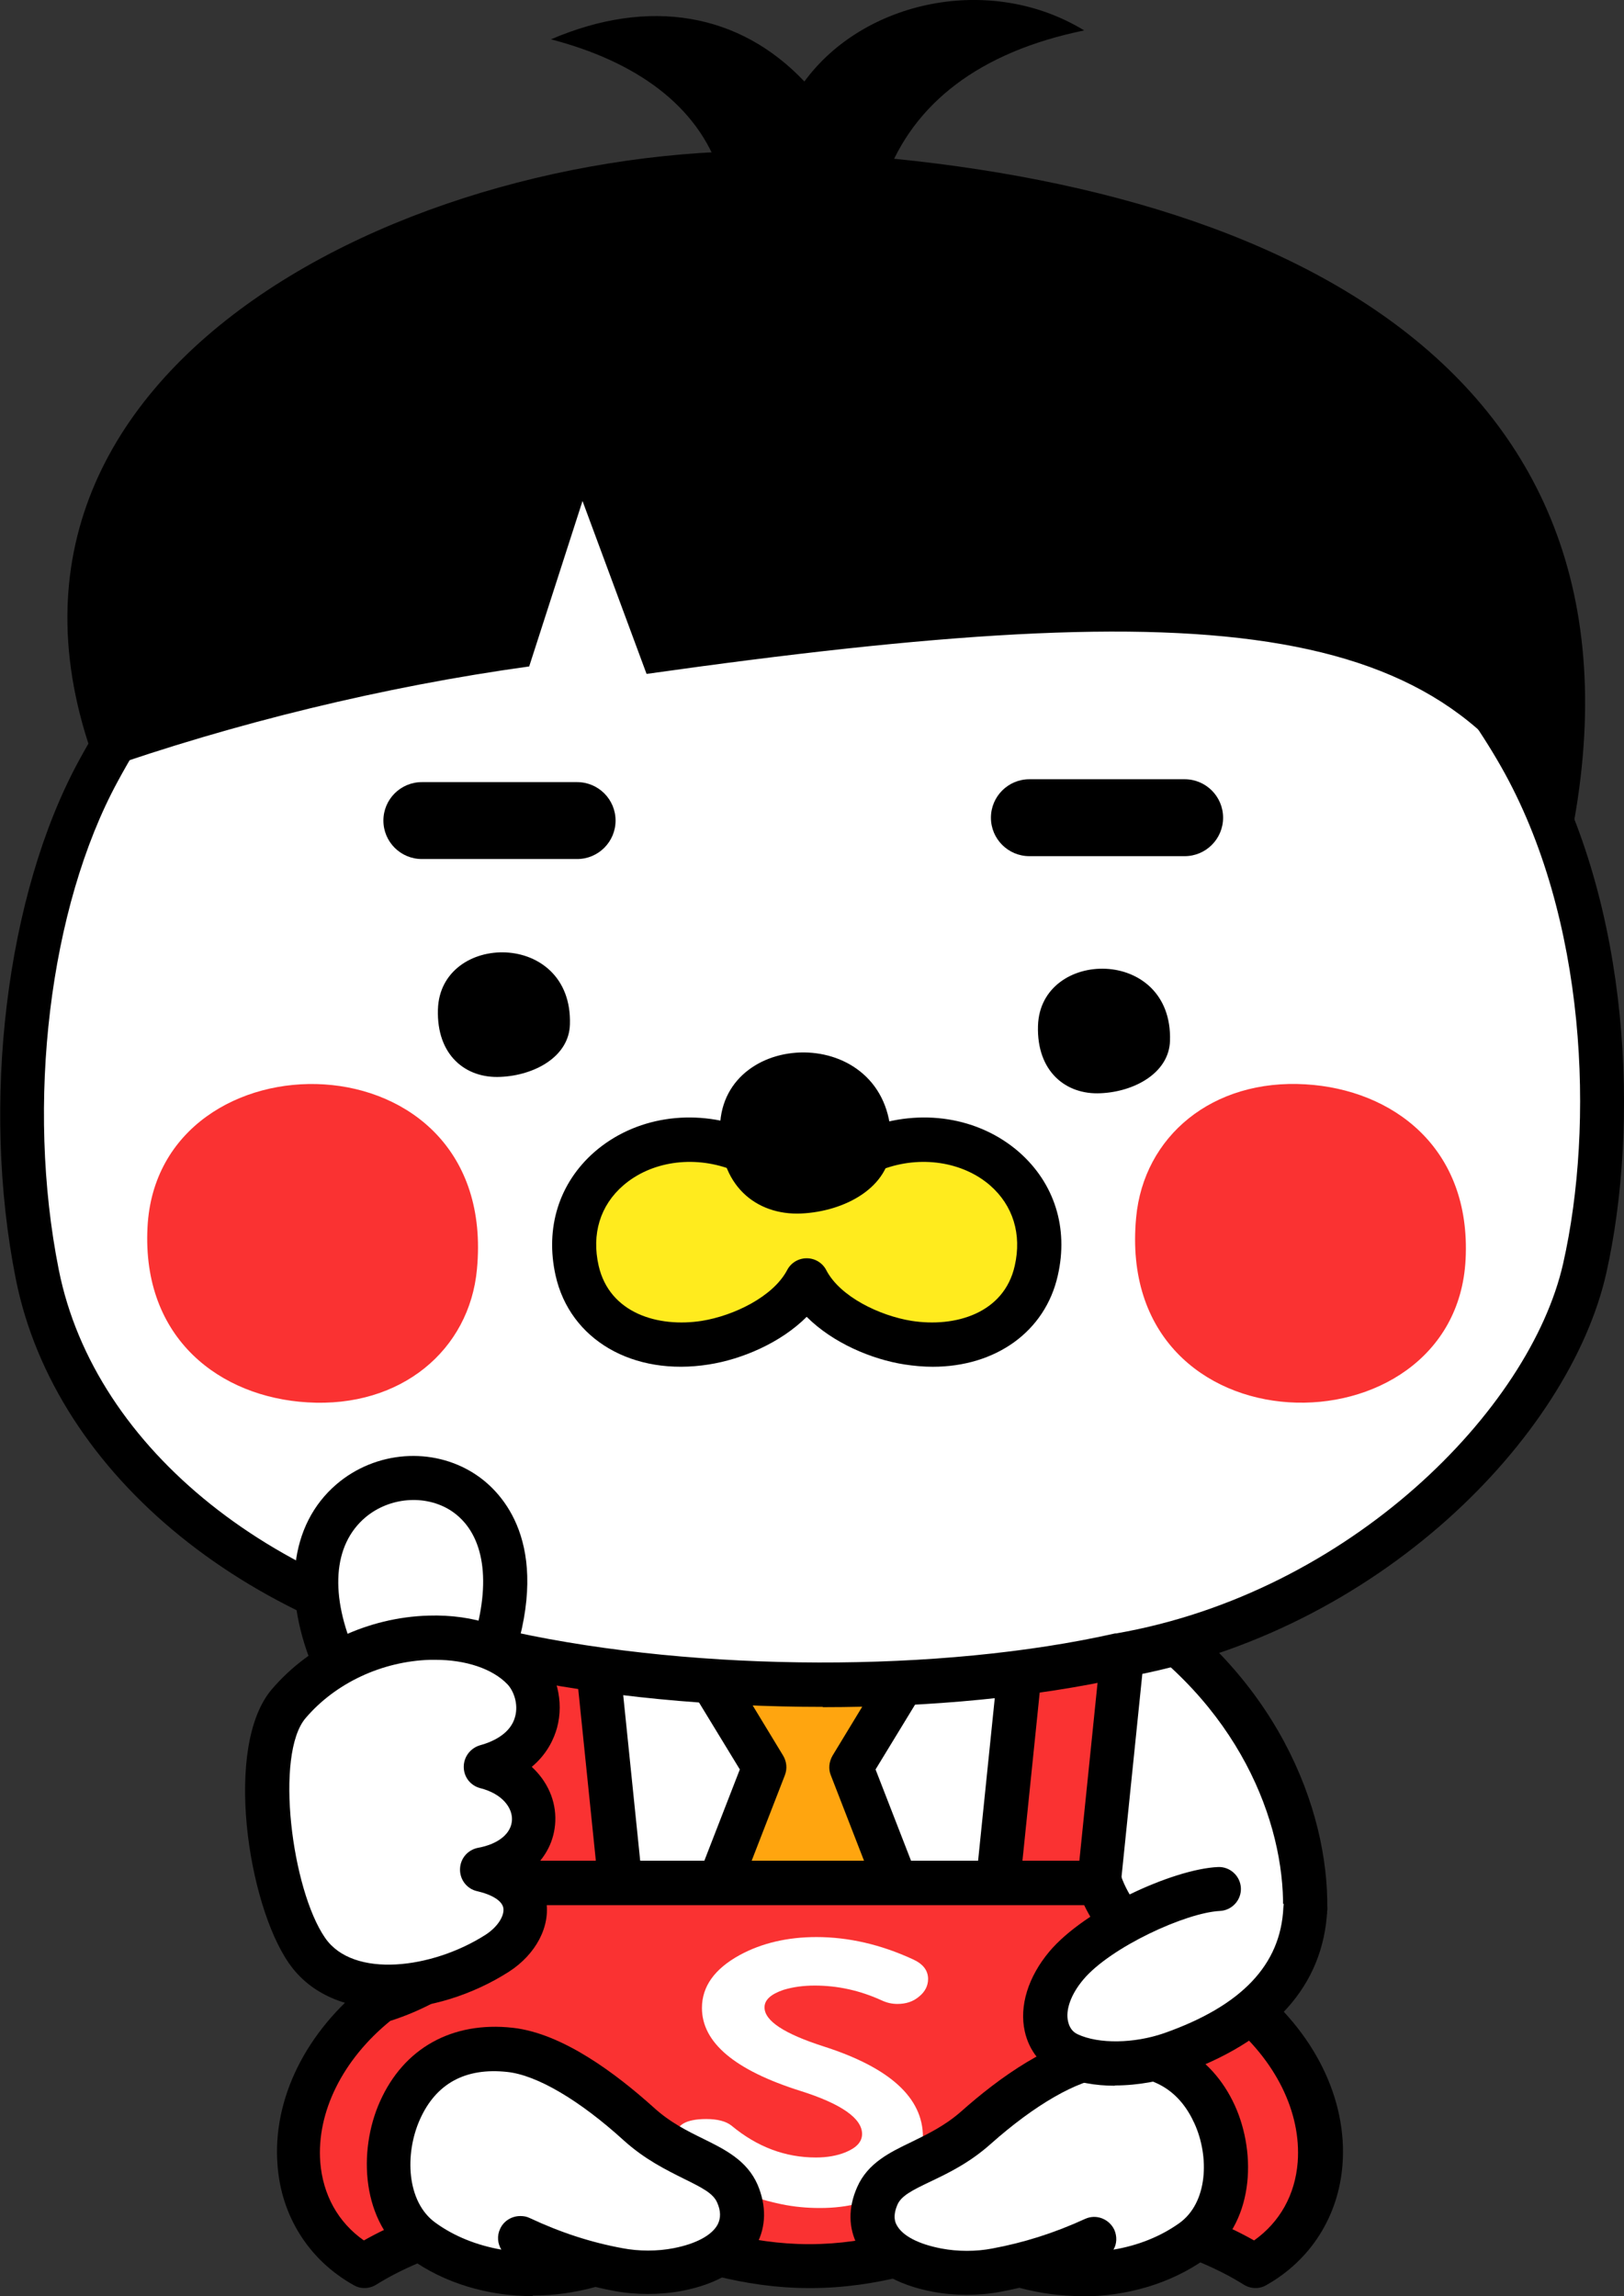
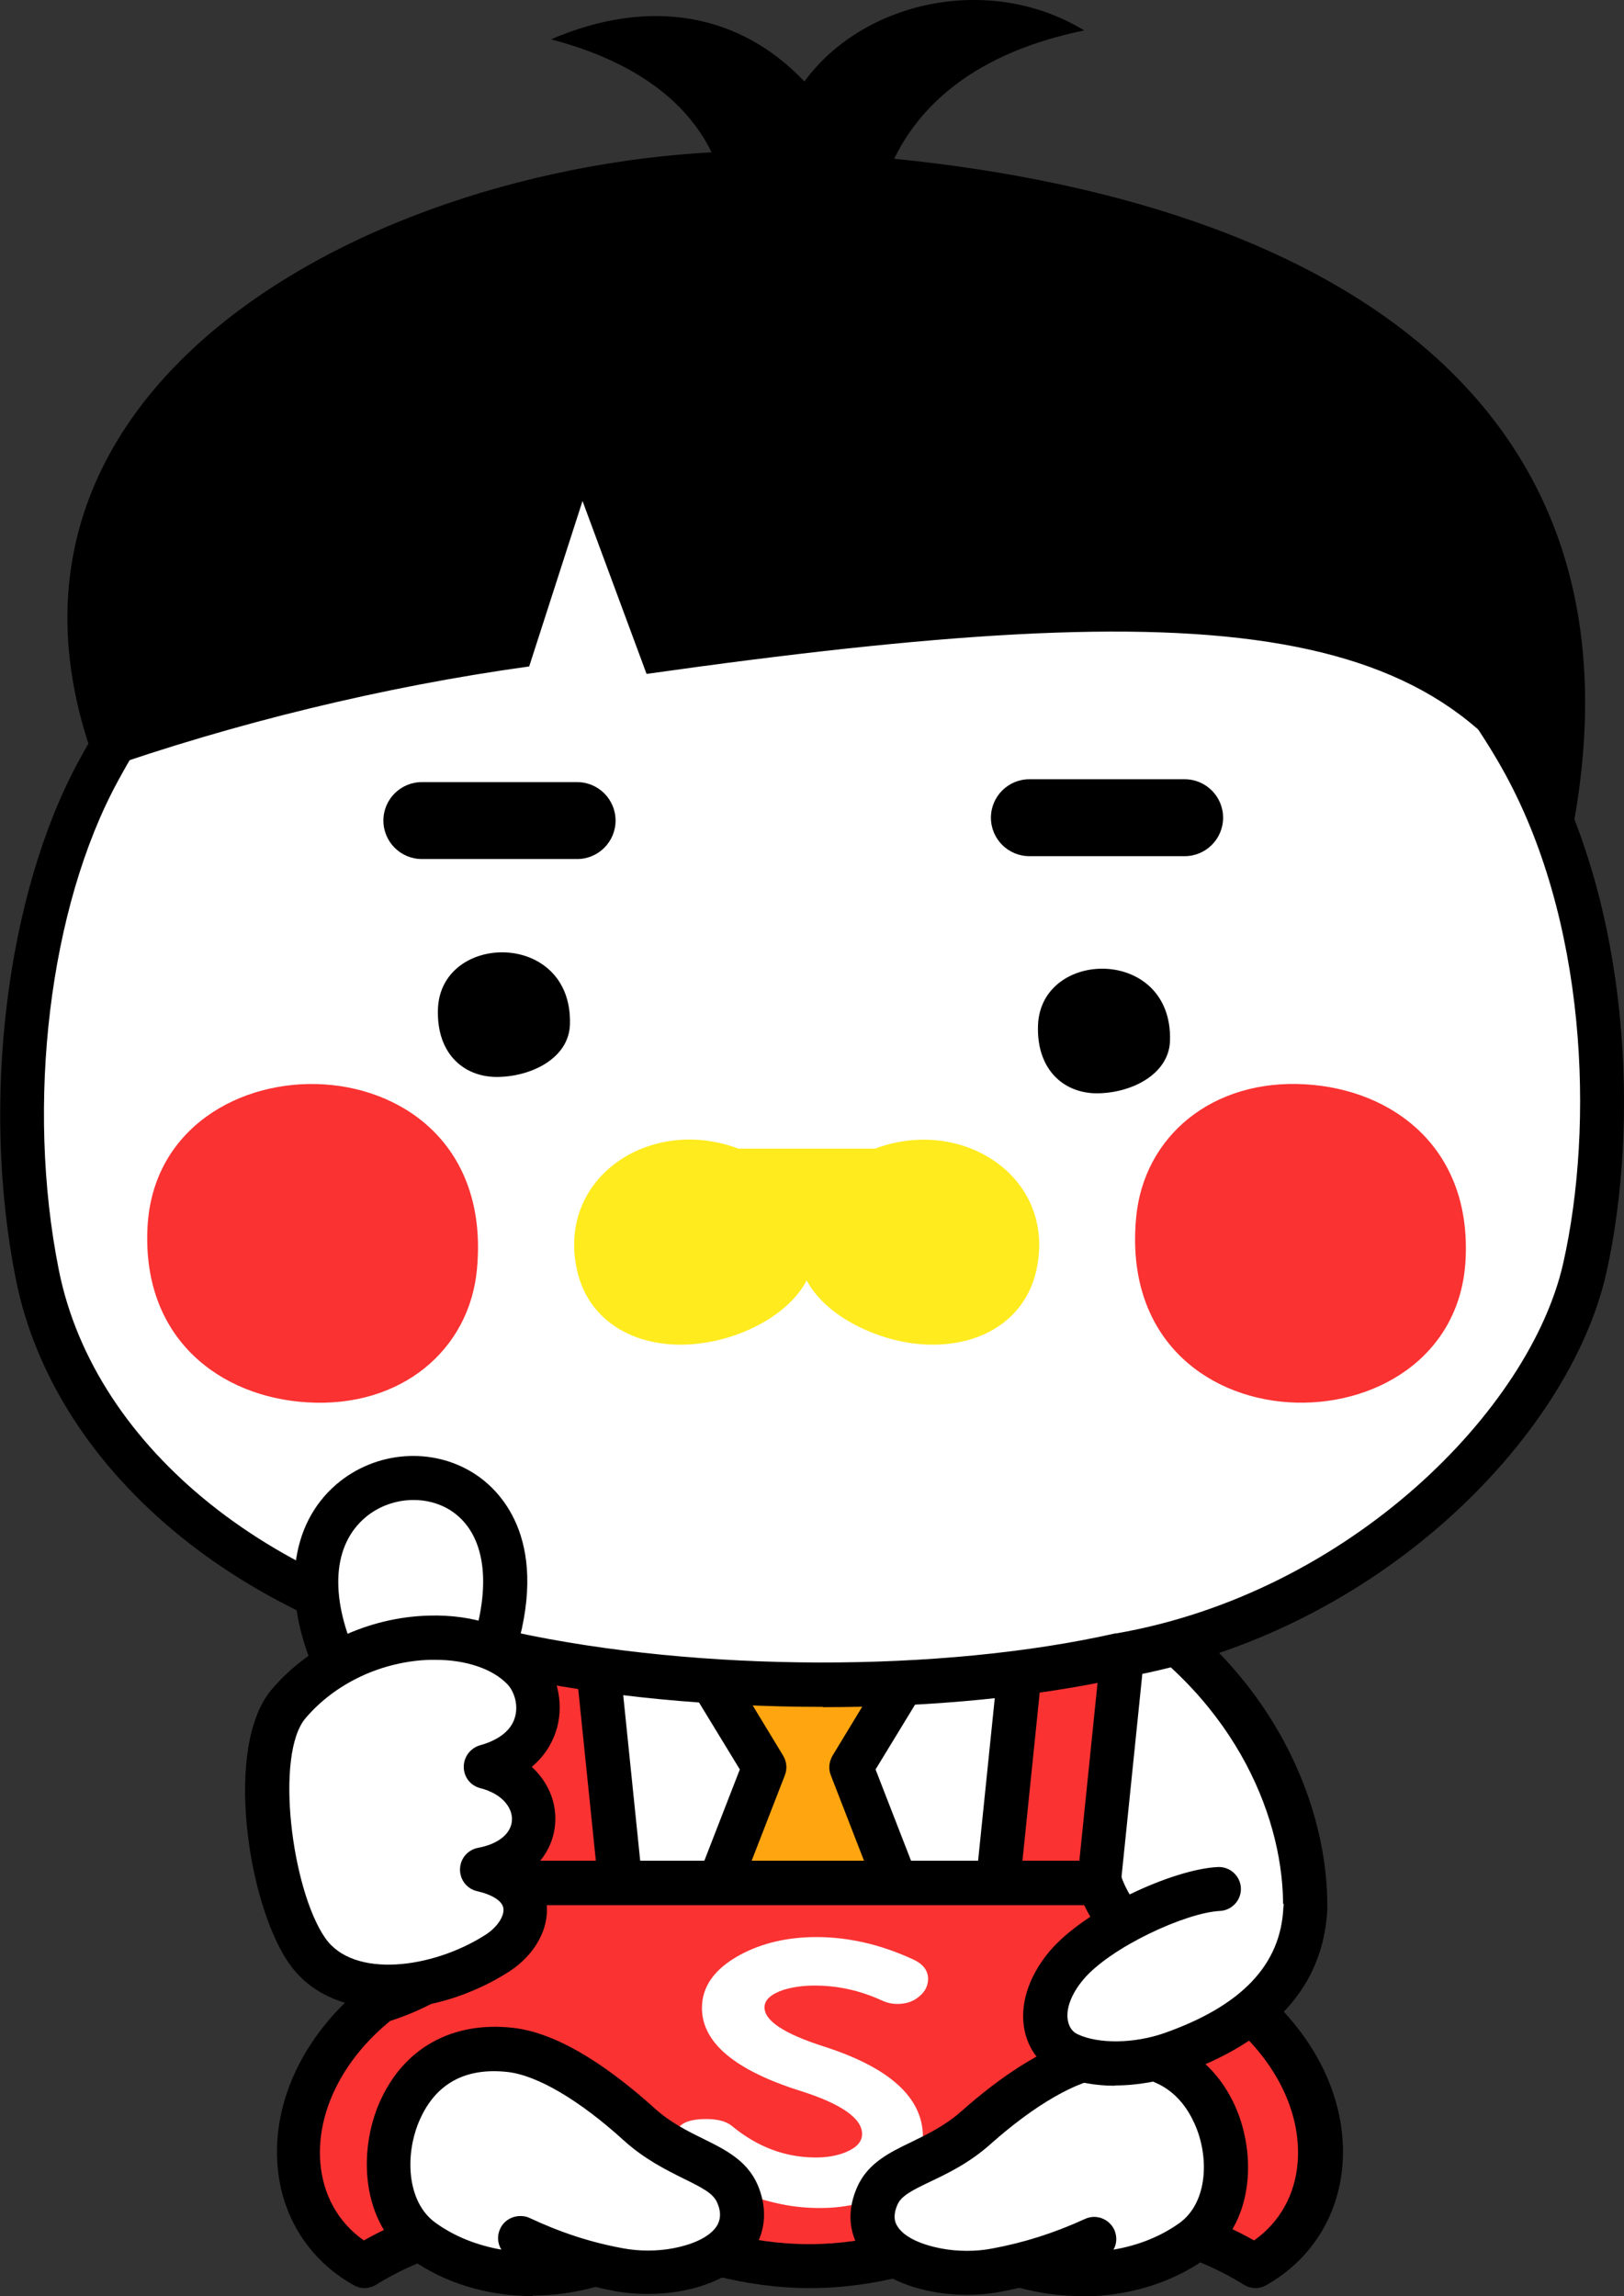
<svg xmlns="http://www.w3.org/2000/svg" id="_レイヤー_1" data-name="レイヤー 1" viewBox="0 0 56.59 80">
  <rect x="0" y="0" width="56.59" height="80" fill="#333333" stroke="none" />
  <g>
    <path d="M36.84,51.34c3.75,5.86,5.84,10.67,4.69,17.74-.49,3.02-1.5,5-2.97,8.14l-8.05,1.36h-4.72l-7.09-1.24c-2.49-4-3.86-7.73-3.94-12.89-.06-3.67,1.77-8.22,4.52-13.4" style="fill: #fff;" />
    <path d="M30.51,79.34h-4.72s-.09,0-.13-.01l-7.09-1.24c-.22-.04-.4-.17-.52-.35-2.8-4.5-3.98-8.35-4.06-13.29-.06-3.41,1.37-7.65,4.61-13.77.2-.37.66-.52,1.04-.32.37.2.52.66.32,1.04-3.12,5.88-4.48,9.89-4.43,13.03.07,4.53,1.13,8.09,3.65,12.21l6.69,1.17h4.59l7.59-1.28.2-.42c1.27-2.71,2.11-4.5,2.54-7.15,1.1-6.73-.76-11.24-4.58-17.2-.23-.36-.12-.83.23-1.06.36-.23.83-.12,1.06.23,3.93,6.13,5.97,11.09,4.8,18.27-.47,2.87-1.39,4.83-2.66,7.56l-.37.79c-.11.23-.32.39-.57.43l-8.05,1.36s-.08.01-.13.01ZM38.56,77.22h0,0Z" />
  </g>
  <g>
    <path d="M11.09,66.51c-.05-3.51,1.91-7.92,6.52-10.75h21.35c4.61,2.83,6.57,7.24,6.52,10.75" style="fill: #fff;" />
    <path d="M45.48,67.27s0,0-.01,0c-.42,0-.76-.35-.76-.78.04-2.98-1.51-7.14-5.97-9.97h-20.91c-4.46,2.83-6.02,6.99-5.97,9.97,0,.42-.33.77-.76.78-.43,0-.77-.33-.78-.76-.05-3.44,1.73-8.25,6.89-11.41.12-.07.26-.11.4-.11h21.35c.14,0,.28.04.4.11,5.15,3.16,6.94,7.97,6.89,11.41,0,.42-.35.76-.77.76Z" />
  </g>
  <g>
    <path d="M24.13,57.45l2.5,4.12-2.69,6.92c1.25,1.9,2.67,3.7,4.2,5.23,1.53-1.53,2.94-3.32,4.2-5.23l-2.69-6.92,2.5-4.12h-8.03Z" style="fill: #ffa50f;" />
    <path d="M28.14,74.48c-.2,0-.4-.08-.54-.22-1.5-1.5-2.95-3.3-4.3-5.35-.14-.21-.16-.47-.07-.7l2.55-6.56-2.31-3.79c-.14-.24-.15-.53-.01-.78.14-.24.39-.39.67-.39h8.03c.28,0,.53.15.67.39.14.24.13.54-.01.78l-2.31,3.79,2.55,6.56c.09.23.06.49-.07.7-1.35,2.05-2.79,3.84-4.3,5.35-.14.14-.34.22-.54.22ZM24.81,68.39c1.06,1.58,2.18,2.99,3.34,4.22,1.16-1.23,2.28-2.64,3.34-4.22l-2.54-6.54c-.09-.22-.06-.47.06-.68l1.79-2.95h-5.3l1.79,2.95c.12.2.15.45.06.68l-2.54,6.54Z" />
  </g>
  <g>
    <polyline points="21.62 65.6 20.5 54.58 16.98 54.58 18.1 65.6" style="fill: #fa3232;" />
    <path d="M18.1,66.37c-.39,0-.72-.29-.76-.69l-1.13-11.02c-.02-.22.05-.43.19-.59.15-.16.35-.25.57-.25h3.52c.39,0,.72.3.76.69l1.13,11.02c.04.42-.26.8-.69.84-.42.04-.8-.26-.84-.69l-1.06-10.33h-1.98l1.04,10.17c.04.42-.26.8-.69.84-.03,0-.05,0-.08,0Z" />
  </g>
  <g>
    <polyline points="34.79 65.6 35.92 54.58 39.44 54.58 38.31 65.6" style="fill: #fa3232;" />
    <path d="M38.31,66.37s-.05,0-.08,0c-.42-.04-.73-.42-.69-.84l1.04-10.17h-1.98l-1.06,10.33c-.04.42-.42.73-.84.69-.42-.04-.73-.42-.69-.84l1.13-11.02c.04-.39.37-.69.76-.69h3.52c.22,0,.42.09.57.25.15.16.22.38.19.59l-1.13,11.02c-.04.4-.37.69-.76.69Z" />
  </g>
  <g>
    <path d="M28.21,78.96c3.81,0,6.49-1.89,8.48-1.92,2.24-.03,4.99.64,7.04,1.92,3.2-1.79,3.07-6.4-.57-9.24-2.24-.67-4.26-2.37-4.85-4.11h-20.21c-.59,1.74-2.61,3.44-4.85,4.11-3.64,2.84-3.77,7.45-.57,9.24,2.05-1.28,4.8-1.95,7.04-1.92,1.98.03,4.67,1.92,8.48,1.92Z" style="fill: #fa3232;" />
    <path d="M28.21,79.72c-2.36,0-4.31-.69-5.87-1.24-1.03-.36-1.92-.67-2.61-.68-2.22-.03-4.82.68-6.62,1.8-.24.15-.54.16-.78.02-1.56-.87-2.53-2.4-2.66-4.19-.18-2.29.99-4.66,3.13-6.33.08-.06.16-.1.25-.13,2.01-.6,3.83-2.12,4.34-3.62.11-.31.4-.52.73-.52h20.21c.33,0,.62.21.73.52.51,1.5,2.33,3.02,4.34,3.62.09.03.18.07.25.13,2.14,1.67,3.31,4.04,3.13,6.33-.14,1.79-1.11,3.32-2.66,4.19-.24.14-.54.13-.78-.02-1.8-1.13-4.41-1.83-6.62-1.8-.7,0-1.59.32-2.61.68-1.56.55-3.51,1.24-5.87,1.24ZM19.57,76.27c.06,0,.11,0,.17,0,.95.01,1.95.36,3.1.77,1.53.54,3.27,1.15,5.36,1.15s3.83-.61,5.36-1.15c1.16-.41,2.15-.76,3.1-.77,2.36-.03,5.01.64,7.04,1.79.9-.64,1.43-1.59,1.52-2.73.13-1.74-.78-3.57-2.44-4.92-2.21-.7-4.17-2.3-5-4.03h-19.18c-.83,1.73-2.79,3.33-5,4.03-1.66,1.35-2.57,3.18-2.44,4.92.09,1.14.62,2.1,1.52,2.73,1.98-1.12,4.55-1.79,6.87-1.79Z" />
  </g>
  <path d="M32.34,68.95c0,.23-.1.44-.31.61-.21.18-.46.26-.76.26-.19,0-.37-.04-.56-.13-.75-.34-1.52-.51-2.32-.51-.4,0-.76.05-1.09.15-.44.15-.66.35-.66.61,0,.47.69.92,2.06,1.36,2.31.74,3.46,1.79,3.46,3.15,0,.75-.37,1.36-1.1,1.82-.67.44-1.5.66-2.49.66-.45,0-.89-.04-1.33-.13-.67-.14-1.34-.35-1.98-.66-.76-.36-1.27-.74-1.53-1.15-.12-.19-.19-.37-.19-.52,0-.43.36-.64,1.07-.64.4,0,.69.08.88.23.89.74,1.87,1.11,2.94,1.11.39,0,.73-.06,1.03-.18.39-.16.58-.37.58-.64,0-.54-.72-1.05-2.15-1.5-2.28-.72-3.43-1.68-3.43-2.89,0-.75.44-1.36,1.31-1.84.77-.42,1.67-.63,2.68-.63,1.12,0,2.24.26,3.35.77.36.16.54.39.54.69Z" style="fill: #fff;" />
  <g>
    <path d="M46.69,19.13c2.27,1.63,4.65,4.36,6.27,7.19,2.98,5.21,3.46,12.53,2.26,17.87-1.28,5.66-7.99,12.05-16.19,13.48-5.98,1.35-14.6,1.4-21.29-.05-9.11-1.43-15.23-7.13-16.44-13.22-1.13-5.68-.45-12.8,2.13-17.54,1.51-2.77,3.48-5.33,6.19-7.44,9.53-7.41,27.19-7.41,37.08-.29Z" style="fill: #fff;" />
    <path d="M28.67,59.47c-3.83,0-7.71-.36-11.07-1.09-8.83-1.4-15.68-6.95-17.05-13.82-1.22-6.13-.34-13.39,2.2-18.06,1.72-3.16,3.81-5.67,6.39-7.68,4.65-3.62,11.53-5.71,18.87-5.75,7.29-.04,14.26,1.94,19.13,5.44h0c2.38,1.71,4.81,4.49,6.49,7.44,3.22,5.63,3.49,13.31,2.34,18.42-1.29,5.69-7.92,12.51-16.79,14.07-3.09.69-6.77,1.04-10.51,1.04ZM28.25,14.59c-6.77,0-13.5,1.82-18.17,5.44-2.41,1.87-4.37,4.22-5.98,7.2-2.38,4.38-3.21,11.22-2.05,17.02,1.25,6.25,7.6,11.32,15.81,12.61.01,0,.03,0,.04,0,6.46,1.4,14.88,1.42,20.96.05.01,0,.02,0,.04,0,8.14-1.42,14.42-7.8,15.57-12.89,1.09-4.82.84-12.04-2.17-17.32-1.55-2.72-3.87-5.38-6.05-6.95,0,0,0,0,0,0-4.79-3.45-11.41-5.17-17.99-5.17Z" />
  </g>
  <path d="M10.71,48.86c-3.02-.18-5.77-2.2-5.57-6.1.35-6.91,12.26-6.85,11.48,1.46-.26,2.82-2.65,4.84-5.91,4.64Z" style="fill: #fa3232;" />
  <g>
    <path d="M11.69,57.98c-3.51-8,7.96-8.99,5.58-.76" style="fill: #fff;" />
    <path d="M11.69,58.75c-.3,0-.58-.17-.7-.46-1.19-2.71-.91-5.17.74-6.58,1.36-1.16,3.34-1.31,4.81-.36.82.53,2.6,2.18,1.47,6.08-.12.41-.54.64-.95.52-.41-.12-.64-.54-.52-.95.59-2.05.29-3.64-.83-4.37-.89-.57-2.14-.47-2.98.24-1.13.96-1.25,2.71-.33,4.79.17.39,0,.84-.39,1.01-.1.04-.21.06-.31.06Z" />
  </g>
  <g>
    <path d="M17.33,68.06c-2.07,1.33-5.33,1.79-6.63-.1-1.31-1.89-2.02-6.97-.63-8.59,2.27-2.67,6.49-2.95,8.16-1.22.79.82.93,2.77-1.3,3.41,2.24.58,2.3,3.14-.12,3.58,2.07.49,1.78,2.12.54,2.92Z" style="fill: #fff;" />
    <path d="M13.53,69.99c-1.41,0-2.7-.48-3.47-1.6-1.43-2.07-2.27-7.56-.59-9.53,1.32-1.55,3.36-2.51,5.46-2.57,1.59-.05,2.98.43,3.83,1.31.64.66.9,1.68.65,2.6-.1.36-.33.9-.88,1.36.54.5.85,1.17.82,1.9-.03.68-.34,1.27-.86,1.71.36.36.49.76.54,1.04.16.9-.35,1.88-1.3,2.49-1.25.8-2.79,1.29-4.21,1.29ZM15.16,57.83c-.06,0-.11,0-.17,0-1.68.05-3.3.81-4.34,2.03-1.08,1.26-.49,5.97.68,7.66.98,1.42,3.73,1.08,5.59-.11,0,0,0,0,0,0,.46-.3.66-.69.62-.93-.04-.25-.39-.47-.92-.59-.35-.08-.6-.4-.59-.77s.27-.67.63-.74c.71-.13,1.16-.5,1.18-.97.02-.41-.32-.91-1.11-1.11-.34-.09-.57-.39-.57-.74,0-.35.23-.65.56-.75.48-.13,1.08-.42,1.23-1,.12-.44-.05-.9-.27-1.13-.52-.54-1.45-.85-2.51-.85Z" />
  </g>
  <path d="M45.5,37.78c3.02.18,5.77,2.2,5.57,6.1-.35,6.91-12.26,6.85-11.48-1.46.26-2.82,2.65-4.84,5.91-4.64Z" style="fill: #fa3232;" />
  <path d="M20.3,17.45l-1.86,5.77c-5.06.7-10.3,1.98-15.02,3.64C-2.15,12.53,15.18,4.61,28.13,5.3c16.25.86,30.27,7.49,26.48,24.51-3.67-8.38-12.12-9.15-32.08-6.33l-2.23-6.02Z" />
  <path d="M25.09,6.04c-.77-2.37-2.94-3.9-5.89-4.67,3.45-1.48,6.59-.9,8.83,1.47C30.09.02,34.5-.94,37.78,1.06c-3.66.75-5.96,2.55-6.92,5.17" />
  <path d="M20.11,29.93h-5.41c-.74,0-1.34-.6-1.34-1.34s.6-1.34,1.34-1.34h5.41c.74,0,1.34.6,1.34,1.34s-.6,1.34-1.34,1.34Z" />
  <path d="M41.28,29.83h-5.41c-.74,0-1.34-.6-1.34-1.34s.6-1.34,1.34-1.34h5.41c.74,0,1.34.6,1.34,1.34s-.6,1.34-1.34,1.34Z" />
  <path d="M17.44,37.52c-1.21.06-2.23-.75-2.18-2.35.08-2.7,4.7-2.77,4.6.52-.03,1.13-1.24,1.78-2.42,1.83Z" />
  <path d="M38.35,38.09c-1.21.06-2.23-.76-2.18-2.35.08-2.7,4.7-2.77,4.6.52-.03,1.12-1.24,1.78-2.42,1.83Z" />
  <g>
    <path d="M30.49,40.02c3.07-1.15,6.35,1.02,5.62,4.25-.44,1.95-2.35,2.85-4.47,2.51-1.36-.22-2.92-1.01-3.53-2.17-.61,1.17-2.16,1.96-3.53,2.17-2.12.34-4.03-.56-4.47-2.51-.73-3.24,2.55-5.41,5.62-4.25" style="fill: #ffeb1e;" />
-     <path d="M32.5,47.62c-.32,0-.65-.03-.98-.08-1.15-.18-2.5-.75-3.41-1.66-.91.91-2.26,1.48-3.41,1.66-2.64.42-4.84-.86-5.34-3.1-.37-1.66.12-3.22,1.35-4.3,1.4-1.22,3.43-1.54,5.29-.84.4.15.6.59.45.99-.15.4-.59.6-.99.45-1.32-.49-2.78-.27-3.74.56-.81.7-1.11,1.7-.86,2.8.38,1.66,2.08,2.16,3.6,1.92,1.11-.18,2.48-.84,2.97-1.77.13-.25.39-.41.68-.41h0c.29,0,.55.16.68.41.48.93,1.86,1.59,2.97,1.77,1.52.24,3.23-.26,3.6-1.92.25-1.1-.06-2.1-.86-2.8-.96-.83-2.43-1.05-3.74-.56-.4.15-.84-.05-.99-.45-.15-.4.05-.84.45-.99,1.86-.7,3.89-.38,5.29.84,1.23,1.08,1.73,2.64,1.35,4.3-.44,1.96-2.17,3.18-4.36,3.18Z" />
  </g>
-   <path d="M27.92,42.28c-1.57.07-2.89-.98-2.83-3.04.11-3.49,6.09-3.58,5.96.67-.04,1.46-1.61,2.3-3.13,2.37Z" />
  <g>
    <path d="M20.71,78.92c-2.21.67-4.47.23-5.97-.85-1.38-1-1.42-3.1-.79-4.53.76-1.71,2.22-2.29,3.83-2.12,1.35.15,3,1.24,4.48,2.58,1.45,1.32,2.97,1.35,3.44,2.44.54,1.26-.28,2.3-2.09,2.65-.61.11-1.35.13-2.06,0-.96-.18-2.1-.5-3.41-1.11" style="fill: #fff;" />
    <path d="M18.57,80c-1.57,0-3.09-.45-4.29-1.32-1.7-1.24-1.81-3.74-1.04-5.46.83-1.86,2.51-2.8,4.62-2.57,1.75.19,3.63,1.62,4.91,2.77.58.53,1.17.82,1.74,1.1.75.37,1.52.75,1.89,1.6.31.73.3,1.46-.04,2.09-.43.81-1.34,1.37-2.61,1.61-.76.14-1.59.14-2.35,0-.22-.04-.44-.09-.65-.14-.72.2-1.46.3-2.19.3ZM18.14,77.21c.11,0,.22.02.32.07,1.09.51,2.14.85,3.23,1.05.57.11,1.22.11,1.78,0,.78-.15,1.34-.45,1.54-.83.11-.22.11-.47-.02-.76-.14-.32-.51-.51-1.16-.83-.6-.3-1.36-.67-2.1-1.34-1.54-1.4-3.02-2.27-4.05-2.38-1.46-.16-2.49.4-3.05,1.66-.53,1.19-.47,2.86.54,3.59.66.48,1.45.79,2.3.94-.13-.21-.16-.48-.04-.73.13-.28.41-.44.7-.44Z" />
  </g>
  <g>
    <path d="M35.57,78.92c2.21.66,4.47.23,5.97-.84,1.38-.98,1.42-3.03.79-4.42-.76-1.67-2.22-2.24-3.83-2.07-1.35.15-3,1.21-4.48,2.52-1.45,1.28-2.97,1.32-3.44,2.38-.54,1.23.28,2.25,2.09,2.59.61.11,1.35.13,2.06,0,.96-.17,2.1-.49,3.41-1.08" style="fill: #fff;" />
    <path d="M37.7,80c-.73,0-1.47-.1-2.18-.29-.22.05-.44.1-.66.14-.76.14-1.59.14-2.34,0-1.29-.24-2.2-.79-2.63-1.6-.33-.62-.34-1.33-.02-2.05.37-.84,1.14-1.21,1.89-1.57.57-.28,1.16-.56,1.74-1.07,1.27-1.13,3.16-2.52,4.91-2.71,2.1-.23,3.79.69,4.62,2.51.77,1.7.67,4.15-1.05,5.36-1.19.84-2.71,1.29-4.28,1.29ZM39.05,72.34c-.15,0-.31,0-.48.03-1.03.11-2.51.96-4.05,2.33-.74.66-1.49,1.02-2.1,1.31-.65.31-1.02.5-1.15.81-.18.42-.06.64-.02.71.2.37.76.66,1.55.81.57.11,1.22.11,1.78,0,1.08-.2,2.14-.53,3.23-1.03.39-.18.84,0,1.02.38.1.23.09.49-.03.69.84-.14,1.63-.45,2.29-.92,1-.71,1.06-2.32.53-3.48-.5-1.1-1.36-1.65-2.58-1.65Z" />
  </g>
  <g>
    <path d="M45.48,66.51c-.14,2.84-2.43,4.28-4.68,5.07-1.11.39-2.59.48-3.58.01-.96-.45-1.15-1.81-.06-3.1,1.09-1.29,3.94-2.6,5.32-2.67" style="fill: #fff;" />
    <path d="M38.85,72.67c-.67,0-1.35-.11-1.95-.39-.61-.29-1.04-.83-1.19-1.5-.2-.89.12-1.91.86-2.79,1.24-1.47,4.31-2.87,5.87-2.94.42-.02.78.31.8.73s-.31.78-.73.8c-1.2.06-3.82,1.27-4.76,2.39-.43.51-.63,1.06-.53,1.47.05.21.16.36.34.44.73.34,1.96.32,3-.04,2.7-.95,4.07-2.38,4.16-4.38.02-.42.38-.75.8-.73.42.02.75.38.73.8-.13,2.66-1.88,4.6-5.19,5.76-.6.21-1.39.37-2.21.37Z" />
  </g>
</svg>